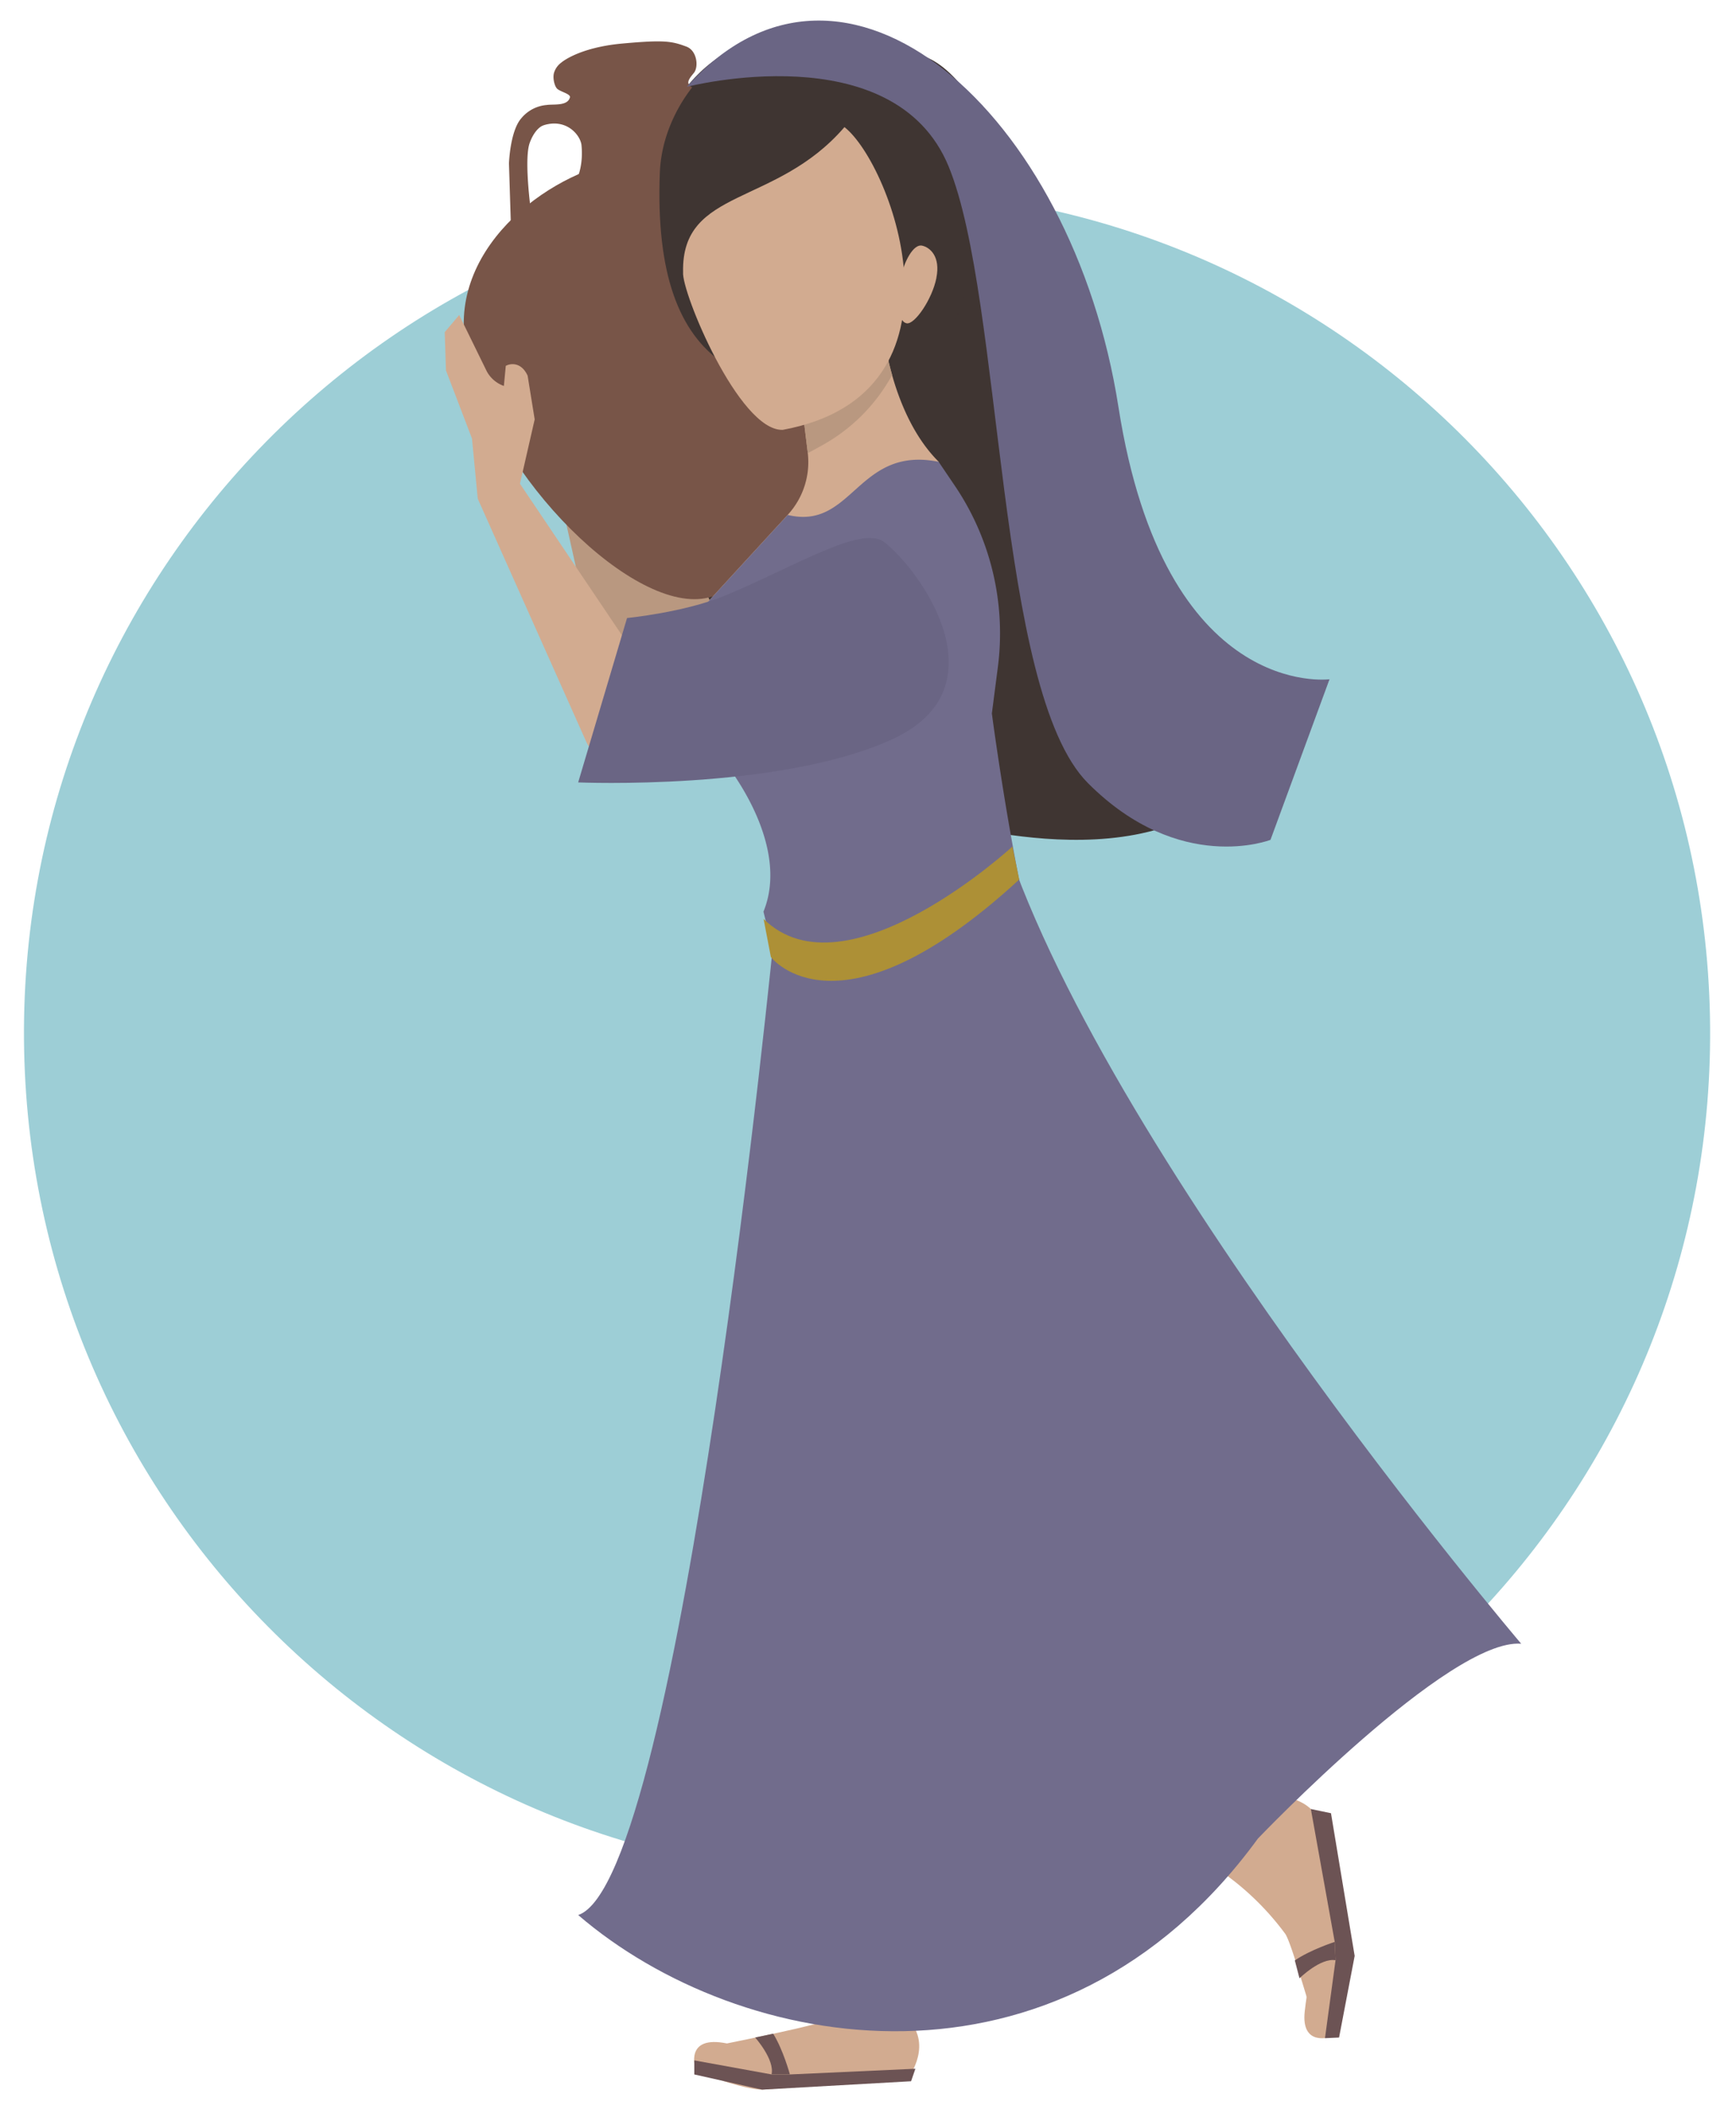
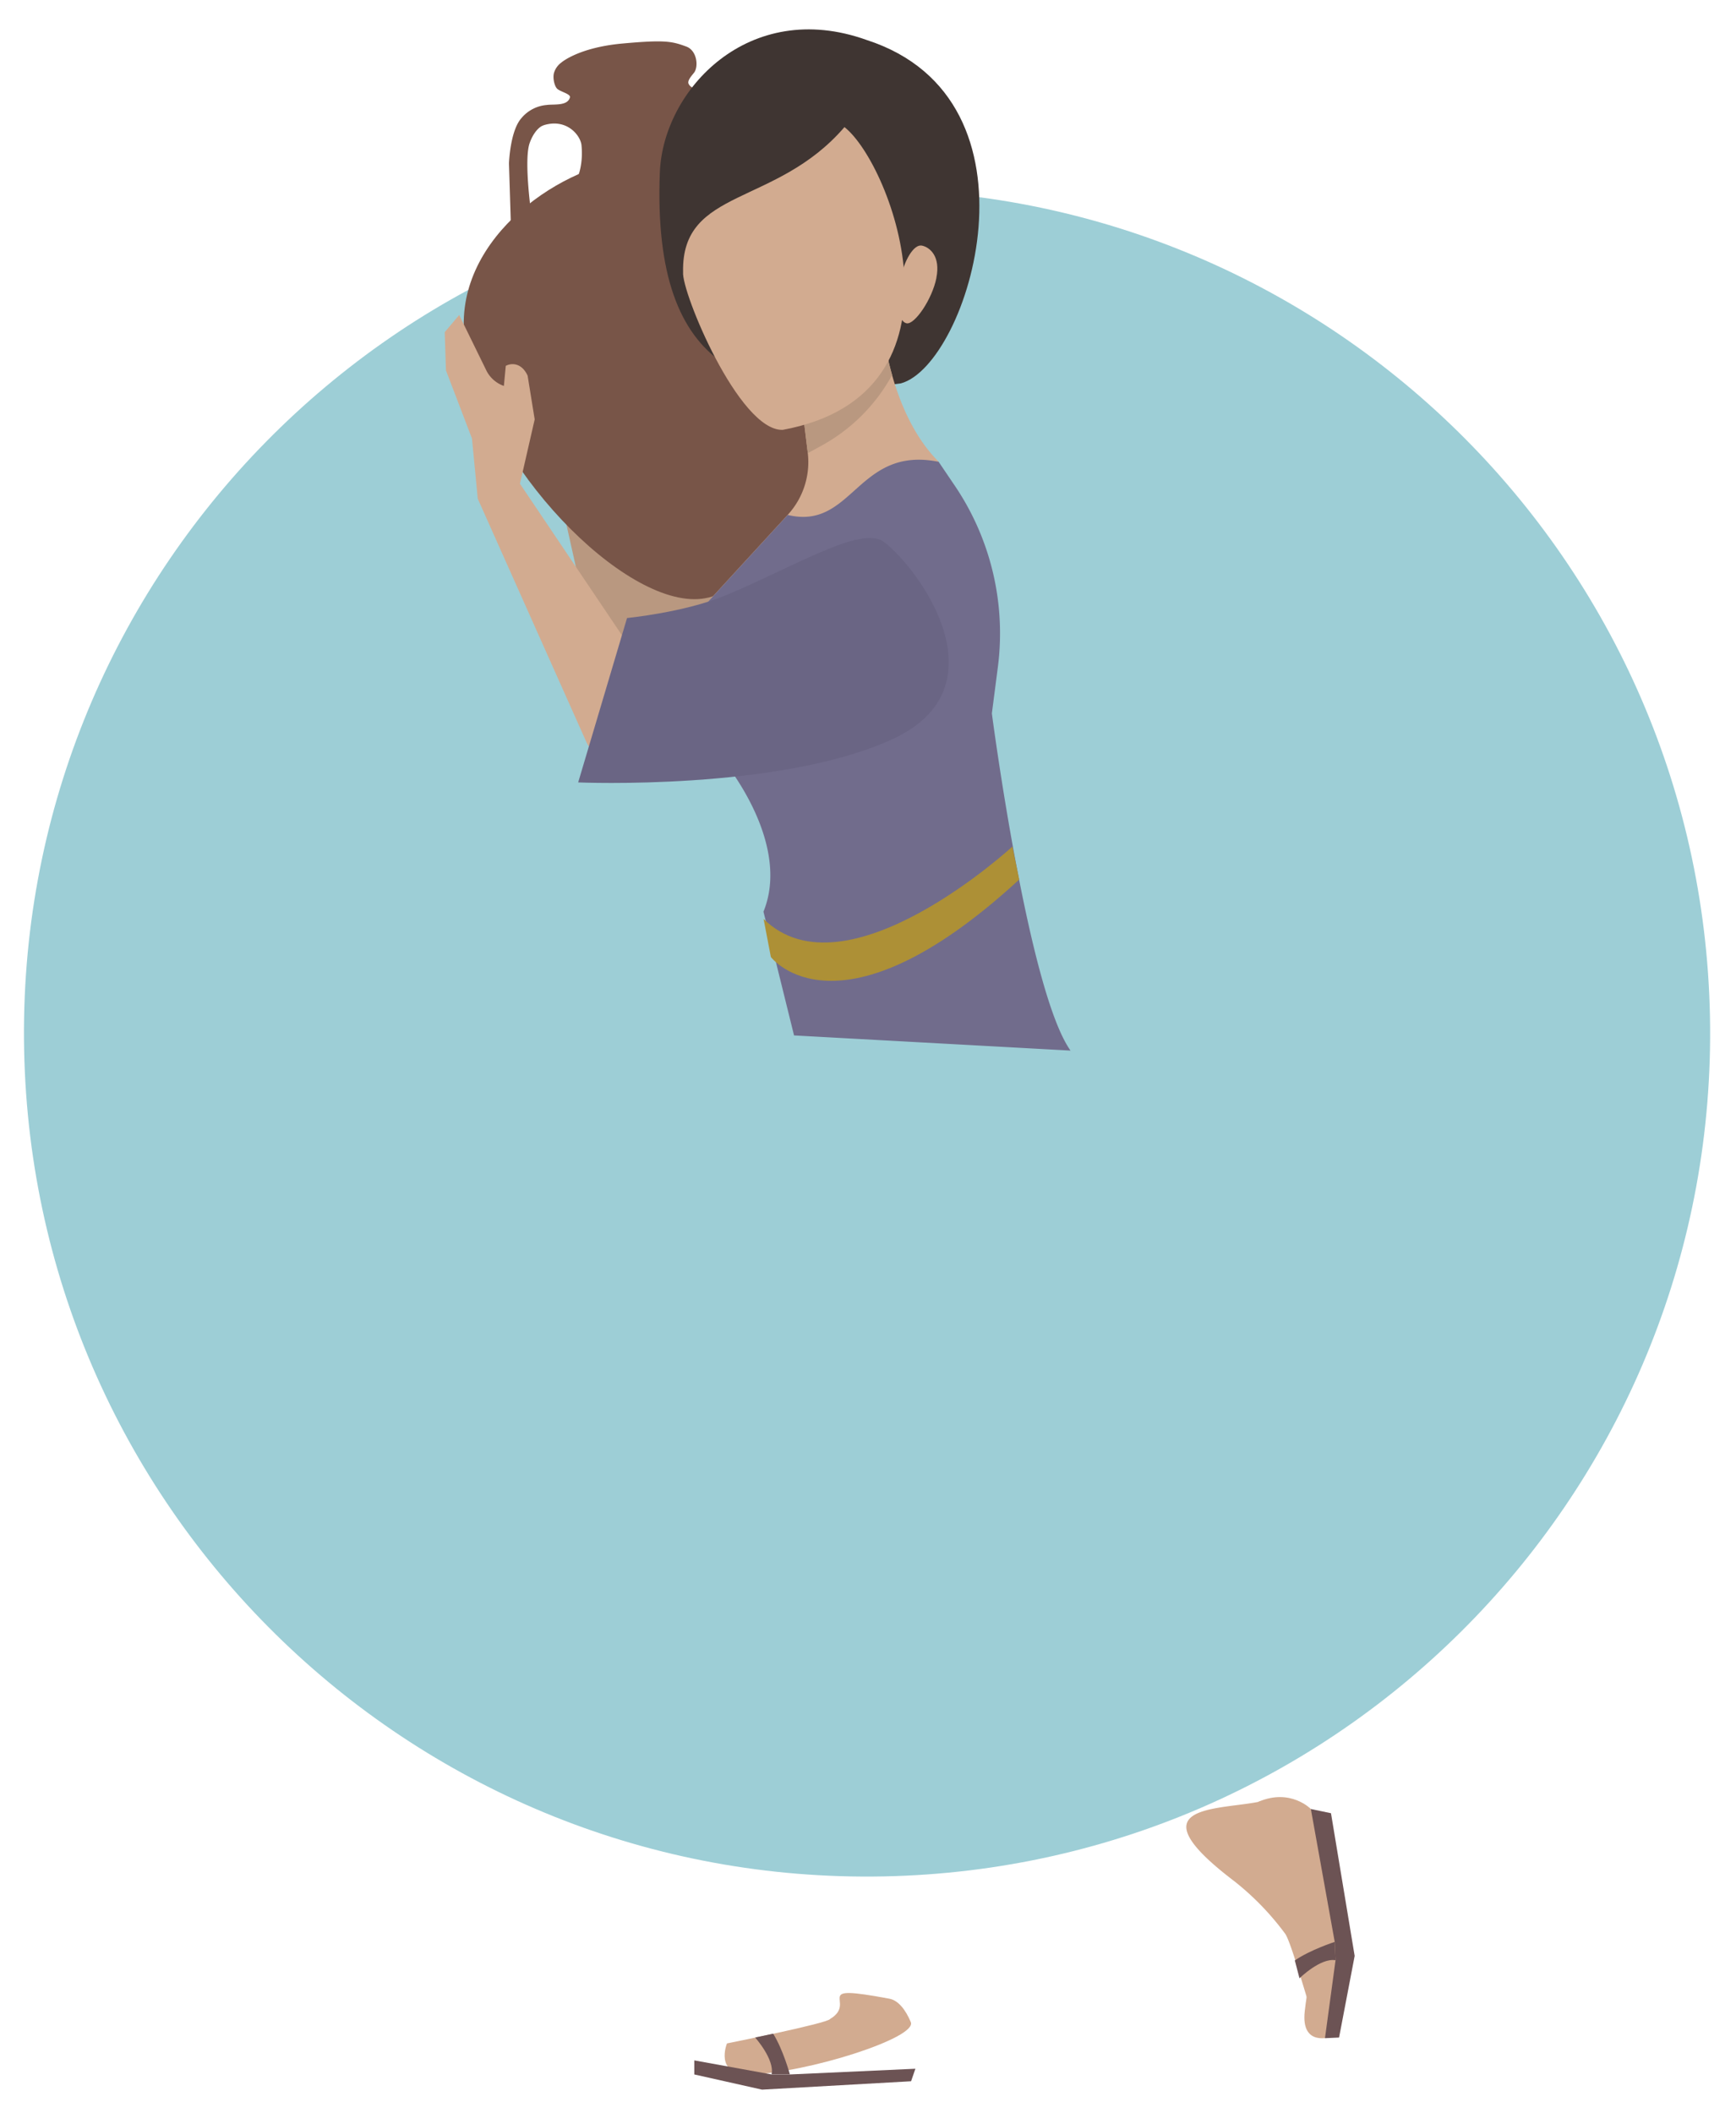
<svg xmlns="http://www.w3.org/2000/svg" id="Layer_1" data-name="Layer 1" viewBox="0 0 600 730">
  <defs>
    <style>.cls-1{fill:#9dced6;}.cls-2{fill:#d2ab90;}.cls-3{fill:#6c5354;}.cls-4{fill:#b99880;}.cls-5{fill:#3f3532;}.cls-6{fill:#785548;}.cls-7{fill:#716c8c;}.cls-8{fill:#6a6584;}.cls-9{fill:#ad9036;}</style>
  </defs>
  <title>EEI-POTB-Isaac</title>
  <path class="cls-1" d="M591,351.18c3.21,160.9-124.63,293.94-285.53,297.15S11.55,523.69,8.34,362.79,133,68.85,293.88,65.64,587.82,190.28,591,351.18" />
  <path class="cls-2" d="M435,622.52c9.71-1.95,35.59,54.87,19.21,75.45-1.23-2.56-7.89-27-10.05-29.86A94.81,94.81,0,0,0,426.62,650c-34.89-26.49-6.2-24.52,8.37-27.43" />
  <path class="cls-2" d="M435,622.52s17.28,42.82,17.51,53.17-.63,11-1.56,19.22c-1.41,12.6,9.26,8.81,9.26,8.81s6.86-23.86,6.78-31.29c-2.46-13.94-13.92-47.38-13.92-47.38s-7-7.24-18.07-2.53" />
  <path class="cls-3" d="M449.13,683.53s7.32-7.16,12.46-6.23l-.28-6.34s-8.44,2.72-13.79,6.41Z" />
  <polygon class="cls-3" points="457.94 704.23 461.59 677.3 461.31 670.96 453.06 625.05 460.02 626.5 468.2 675.8 462.81 704.01 457.94 704.23" />
  <path class="cls-4" d="M316,222l-101,5.88a10.27,10.27,0,0,1-10.61-8l-20-89.62-12.1-15.18-1.12-15.27c1-4.82,4.38-5.62,6.56-5l2.25,6.6a10.83,10.83,0,0,0,4.59-6.3L189.23,74l6.22,4.6,2.65,13-3.27,25L228,196.65l76-14.5Z" />
-   <path class="cls-5" d="M327.68,284.73c8.93.83,90.2,24.62,111.43-34.22-52.64-10-73.93-216.08-120.5-231.33C291.75,5.45,256.45,6.12,237.37,30c-29.91,37.38-19.16,228.21,90.31,254.77" />
  <path class="cls-6" d="M295.05,103.73c4.45,39.43-25.88,100.15-52.63,103.17s-74.7-46.33-81.55-88C155.2,84.39,191.7,58,218.46,54.94s71.41,2.85,76.59,48.79" />
  <path class="cls-6" d="M267.68,67l-4-20.39S260.85,35.77,256,32.3a12.69,12.69,0,0,0-9.53-2.51c-2.4.16-7,2.06-8.45-.78-.55-1.06.82-2.6,1.82-3.84,1.66-2.05,1.11-7.7-2.63-9.08-4.94-1.81-7.27-2.4-22.11-1.05C199.88,16.43,194,21.62,194,21.62a6.88,6.88,0,0,0-2.54,3.61c-.5,1.93.27,4.8,1.23,5.54,1.25,1,4.59,1.72,4.29,2.88-.81,3.09-5.68,2.26-8.06,2.63a12.71,12.71,0,0,0-8.74,4.58c-3.91,4.44-4.27,15.61-4.27,15.61l.65,20.77,7.2-2.26s-2.85-19.59-.68-25.61c1.26-3.51,3.21-5.51,4.61-6a3.74,3.74,0,0,1,.48-.18c7.89-2.28,12.5,3.71,12.81,7,.74,7.79-1.87,12.23-1.87,12.23l21.47-3.94,21.81-.95s-3.54-3.74-4.56-11.5c-.43-3.31,2.54-10.34,10.74-9.88a3.2,3.2,0,0,1,.62.12,12.35,12.35,0,0,1,5.92,5c3.45,5.39,5,25.12,5,25.12Z" />
  <path class="cls-2" d="M314.76,698.62c2.66,5.41-36.14,17.74-55.66,18.14-12.36.25-7.84-10.72-7.84-10.72s35-7,35.63-8.44c9.82-5.85-7.73-12.32,20.54-7,3,.56,5.54,3.75,7.33,8" />
-   <path class="cls-2" d="M314.76,698.62s-1.05,5.94-15.54,6.63c-24.24,1.17-33.47,8.45-48,.79-14.83-3-10.83,8.81-10.83,8.81,4.77,3.18,18.07,7.13,23,7.16l50-3.36s8.71-10.62,1.36-20" />
  <path class="cls-5" d="M311.37,132.46c23.44-6.37,52.07-98-11.88-118.66C258.86-.75,229.17,31,228.06,59.53c-2.77,70.77,32.69,80.34,83.31,72.93" />
  <path class="cls-2" d="M323.65,96c-1.46,7.42-7.55,16.26-10.32,15.71s-3.83-7-2.37-14.42,4.9-13,7.67-12.43,6.49,3.73,5,11.14" />
  <path class="cls-2" d="M304.81,111.06l-29.46,14,3.82,31.33a26.9,26.9,0,0,1-6.88,21.46l-30.88,33.63s-1.52,17.29,16,21c27,5.67,77.36-1.41,78.87-1.51l-11.87-71.45c-17.3-17.23-19.63-48.47-19.63-48.47" />
  <path class="cls-4" d="M308.36,129.61a105.46,105.46,0,0,1-3.55-18.55l-29.46,14,3.82,31.33c0,.07,0,.14,0,.21l5-2.75a61.42,61.42,0,0,0,24.17-24.28" />
  <path class="cls-7" d="M263.87,315c10.52-25.76-17-58-22.49-61.26-12.06-7.16-10.35-31.51,0-42.19l30.88-33.63c22.53,5.44,24-24,52.15-18.36l5.57,8.23a91,91,0,0,1,14.9,62.72l-2.07,16S355.33,342.35,370,363l-95.56-5.24Z" />
  <path class="cls-2" d="M270.42,148.54c67.46-12.27,37.94-91.75,21.44-104.62C268.1,71.53,235.48,64.78,236.09,94c-.64,6.8,19.29,54.81,34.33,54.52" />
  <path class="cls-2" d="M165.16,172.4l37.44,83.85a10.26,10.26,0,0,0,12,5.73l97.86-25.87L292.8,199.39l-71.62,29.34-43.09-64" />
  <path class="cls-2" d="M179.71,167.15l5.09-22.24-2.44-15.11c-2.06-4.47-5.57-4.45-7.55-3.39l-.66,6.94a10.76,10.76,0,0,1-5.92-5.07l-9.52-19.44-5,5.92.42,13.21,9,23.56,2,20.87" />
-   <path class="cls-7" d="M267.68,321.49s-32.09,328.27-67.85,340.19c56,48.14,166.32,67.66,234.93-26.42,0,0,66.21-69.31,91-67.32,0,0-151.8-178.41-181.77-288.66Z" />
  <path class="cls-8" d="M216.72,213.54s19.73-1.93,33.74-7.7c23.47-9.67,47.26-24.57,55.08-18.57,12.49,9.57,41.83,50.29,2.82,68.17s-108.53,14.9-108.53,14.9Z" />
  <path class="cls-9" d="M349.91,292.5s-57.58,53-86,25l2.52,13.17s23.26,30.79,85.84-26.78Z" />
-   <path class="cls-8" d="M237.37,30S309,11.47,327.9,57.59s16.28,181,48.07,212.94,63.14,19.65,63.14,19.65l20.4-55.49s-57.05,7.64-72.95-94.07S291.86-31.28,237.37,30" />
  <path class="cls-3" d="M261,704s6.82,7.63,5.66,12.73H273s-2.33-8.55-5.78-14.06Z" />
  <polygon class="cls-3" points="239.96 716.76 263.38 722.01 314.89 719.11 316.38 714.79 273.04 716.76 266.7 716.76 239.96 711.9 239.96 716.76" />
</svg>